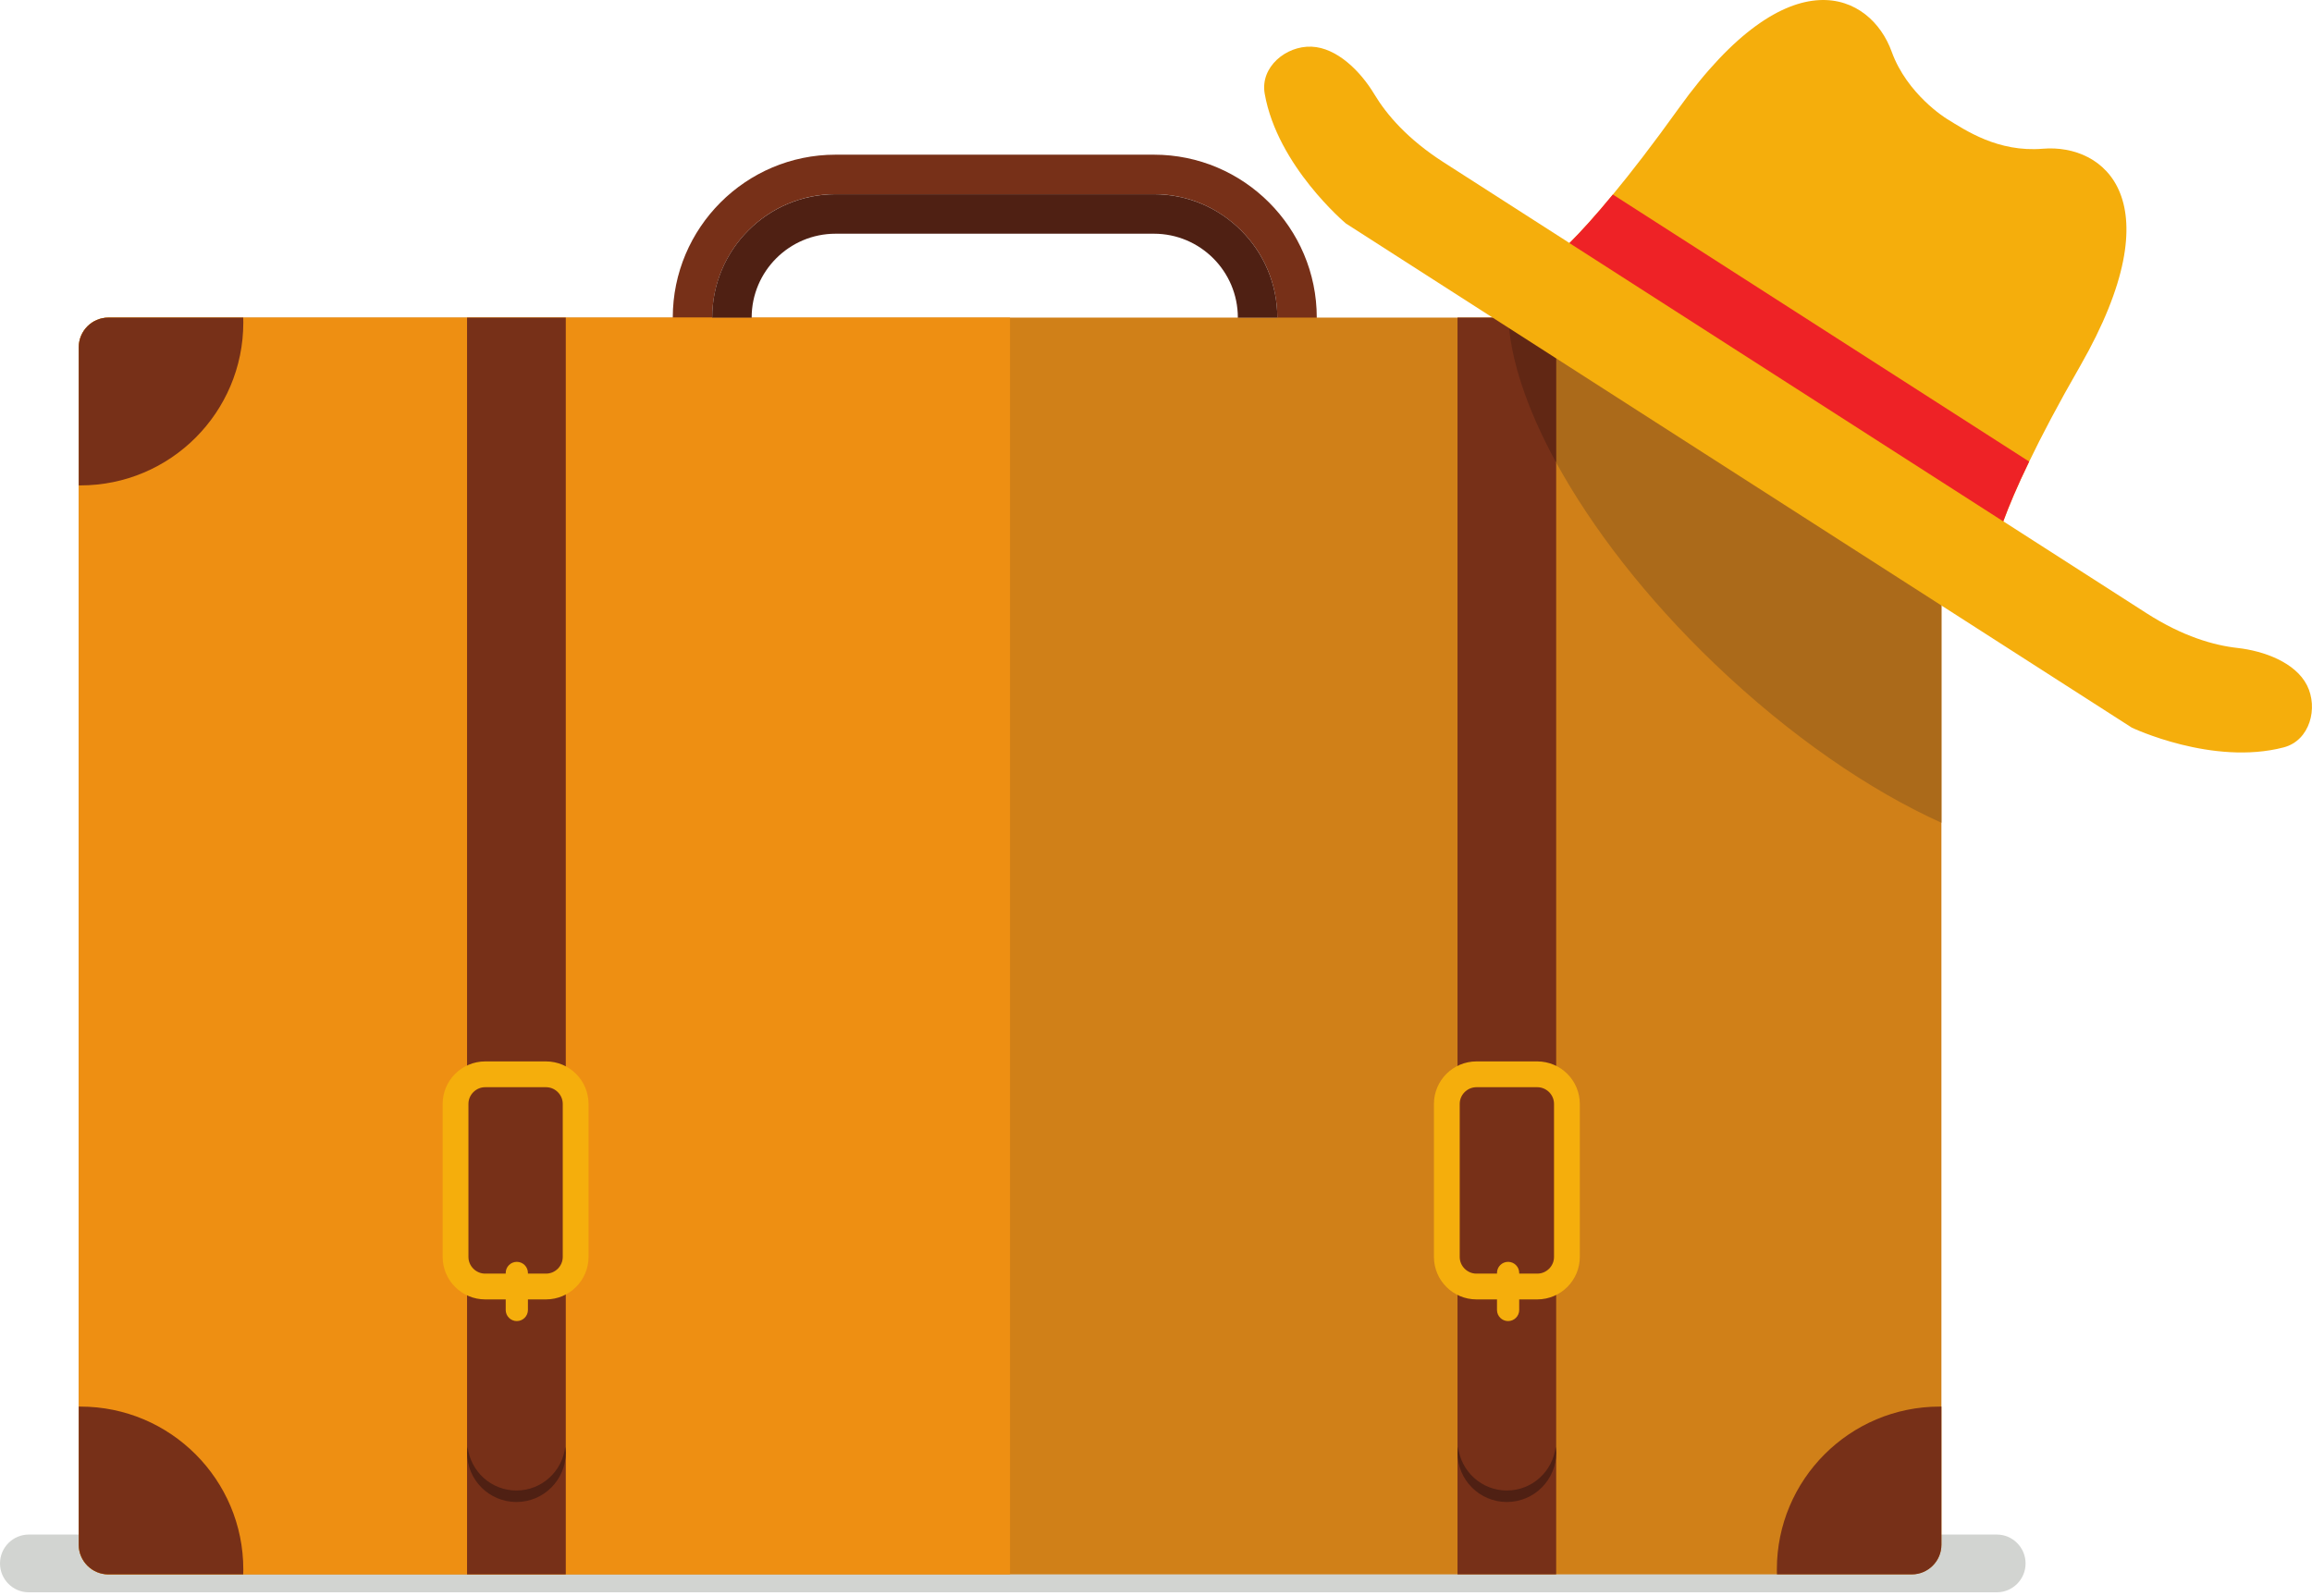
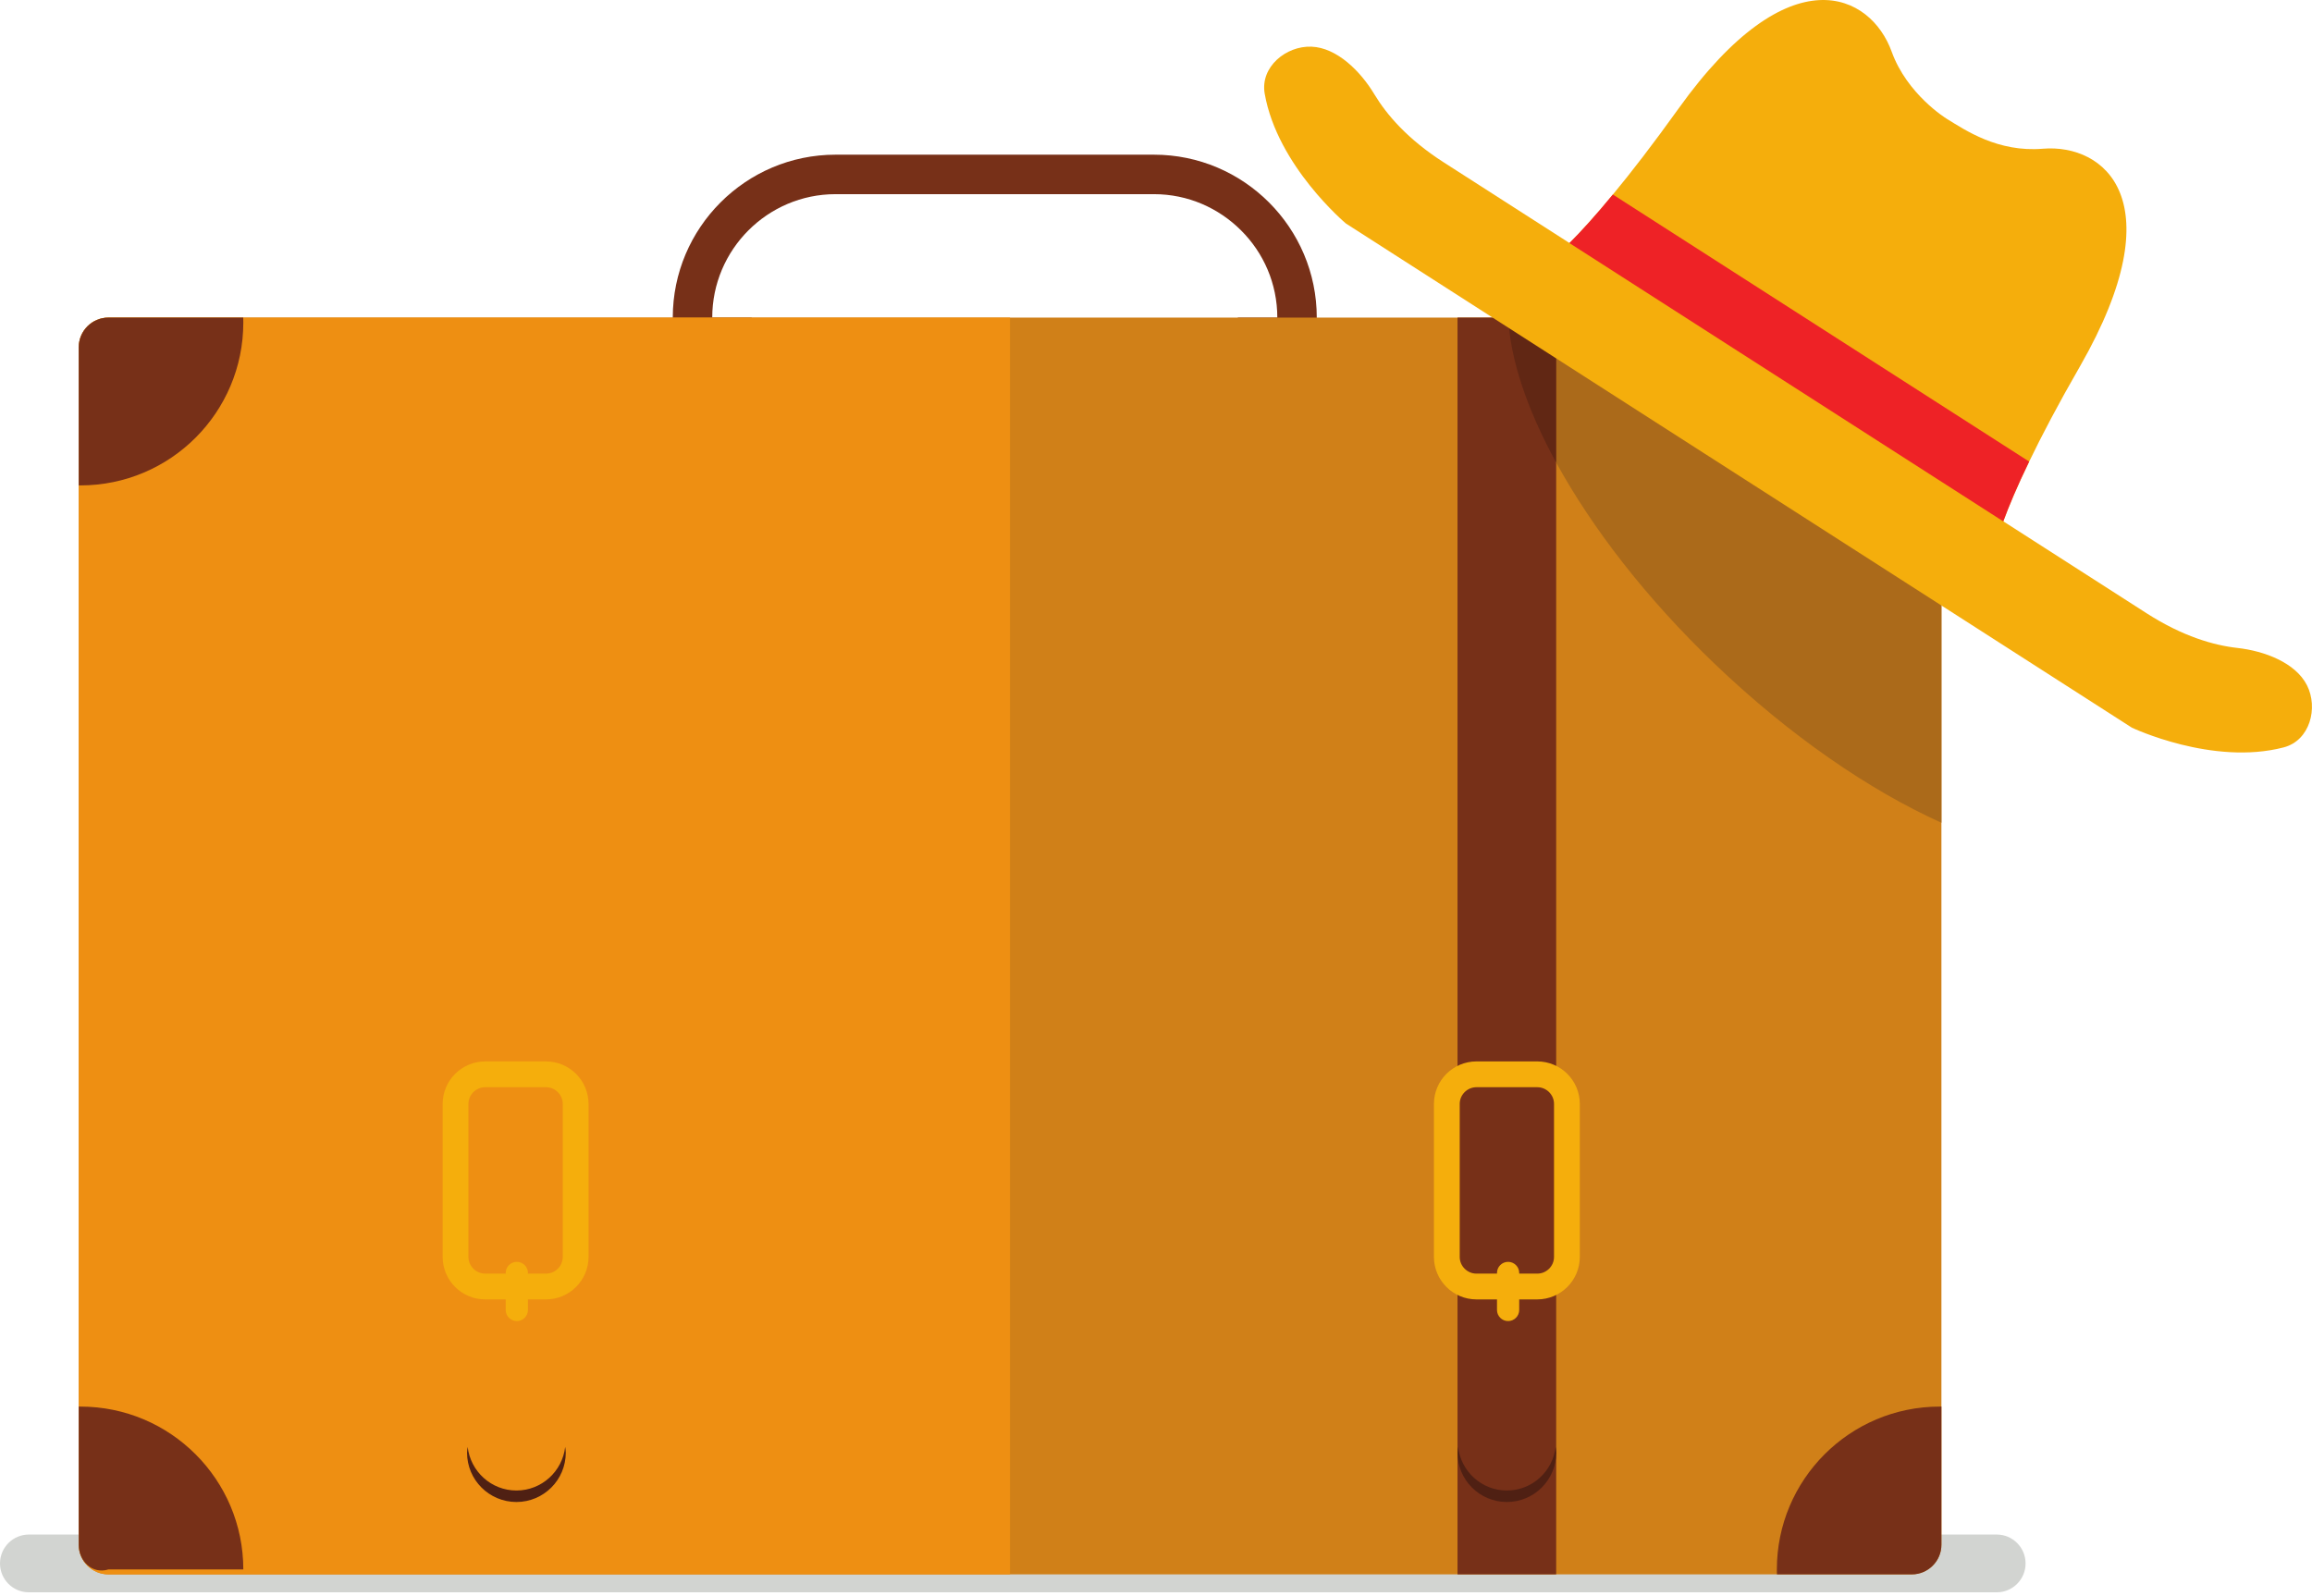
<svg xmlns="http://www.w3.org/2000/svg" width="239" height="165" viewBox="0 0 239 165" fill="none">
  <path d="M209.391 161.638C209.391 163.288 208.054 164.625 206.406 164.625H2.986C1.337 164.625 0 163.288 0 161.638C0 159.989 1.337 158.652 2.986 158.652H206.406C208.054 158.652 209.391 159.989 209.391 161.638Z" fill="#D2D4D1" />
  <path d="M127.96 32.834C127.96 37.62 124.08 41.514 119.294 41.514H86.374C81.587 41.514 77.707 37.62 77.707 32.834H73.627C73.627 25.807 79.346 20.074 86.374 20.074H119.294C122.814 20.074 125.987 21.514 128.294 23.82C130.614 26.127 132.04 29.314 132.04 32.834H127.96ZM119.294 15.992H86.374C77.093 15.992 69.547 23.552 69.547 32.834C69.547 42.127 77.093 49.674 86.374 49.674H119.294C128.574 49.674 136.12 42.127 136.12 32.834C136.12 23.552 128.574 15.992 119.294 15.992Z" fill="#773018" />
  <path d="M200.692 35.901V159.714C200.692 161.394 199.305 162.768 197.625 162.768H11.198C9.519 162.768 8.145 161.394 8.145 159.714V35.901C8.145 34.208 9.519 32.834 11.198 32.834H197.625C199.305 32.834 200.692 34.208 200.692 35.901Z" fill="#D08018" />
  <path d="M104.41 32.837V162.771H11.203C9.518 162.771 8.141 161.395 8.141 159.71V35.898C8.141 34.215 9.518 32.837 11.203 32.837H104.41Z" fill="#EE8F12" />
-   <path d="M132.042 32.836H127.961C127.961 28.051 124.071 24.163 119.286 24.163H86.376C81.59 24.163 77.702 28.051 77.702 32.836H73.621C73.621 25.805 79.346 20.08 86.376 20.08H119.286C122.806 20.08 125.99 21.509 128.297 23.825C130.613 26.132 132.042 29.316 132.042 32.836Z" fill="#4F2013" />
-   <path d="M25.152 162.261C25.152 162.435 25.152 162.598 25.142 162.771H11.203C9.518 162.771 8.141 161.395 8.141 159.71V145.423H8.314C17.61 145.423 25.152 152.966 25.152 162.261Z" fill="#773018" />
+   <path d="M25.152 162.261H11.203C9.518 162.771 8.141 161.395 8.141 159.71V145.423H8.314C17.61 145.423 25.152 152.966 25.152 162.261Z" fill="#773018" />
  <path d="M183.68 162.261C183.68 162.435 183.68 162.598 183.689 162.771H197.629C199.313 162.771 200.69 161.395 200.69 159.71V145.423H200.518C191.221 145.423 183.68 152.966 183.68 162.261Z" fill="#773018" />
  <path d="M25.152 33.346C25.152 33.173 25.152 33.009 25.142 32.836H11.203C9.518 32.836 8.141 34.214 8.141 35.897V50.184H8.314C17.61 50.184 25.152 42.642 25.152 33.346Z" fill="#773018" />
  <path d="M200.693 35.902V50.182H200.52C191.226 50.182 183.68 42.648 183.68 33.342C183.68 33.168 183.68 33.008 183.693 32.835H197.626C199.306 32.835 200.693 34.208 200.693 35.902Z" fill="#773018" />
-   <path d="M58.486 162.771H48.281V32.837H58.486V162.771Z" fill="#773018" />
  <path d="M150.668 162.768H160.868V32.834H150.668V162.768Z" fill="#773018" />
  <path d="M59.507 129.948H58.174C58.173 130.422 57.983 130.847 57.665 131.167C57.346 131.484 56.92 131.675 56.446 131.675H50.153C49.678 131.675 49.253 131.484 48.933 131.167C48.616 130.848 48.425 130.423 48.425 129.948V114.131C48.425 113.656 48.616 113.231 48.933 112.912C49.253 112.595 49.679 112.404 50.153 112.403H56.446C56.92 112.403 57.346 112.595 57.665 112.912C57.983 113.231 58.173 113.656 58.174 114.131V129.948H59.507H60.841V114.131C60.835 111.704 58.871 109.742 56.446 109.736H50.153C47.727 109.742 45.763 111.704 45.758 114.131V129.948C45.763 132.374 47.727 134.338 50.153 134.342H56.446C58.871 134.336 60.835 132.375 60.841 129.948H59.507Z" fill="#F5AE0C" />
  <path d="M54.574 135.434C54.574 136.066 54.06 136.582 53.426 136.582C52.792 136.582 52.277 136.066 52.277 135.434V131.606C52.277 130.973 52.792 130.458 53.426 130.458C54.06 130.458 54.574 130.973 54.574 131.606V135.434Z" fill="#F5AE0C" />
  <path d="M161.978 129.948H160.645C160.645 130.423 160.454 130.848 160.137 131.167C159.817 131.484 159.392 131.675 158.917 131.675H152.624C152.15 131.675 151.724 131.484 151.405 131.167C151.088 130.848 150.897 130.423 150.897 129.948V114.131C150.897 113.656 151.088 113.231 151.405 112.911C151.725 112.595 152.15 112.404 152.624 112.403H158.917C159.392 112.404 159.817 112.595 160.137 112.911C160.454 113.231 160.645 113.656 160.645 114.131V129.948H161.978H163.312V114.131C163.306 111.704 161.344 109.742 158.917 109.736H152.624C150.198 109.742 148.236 111.704 148.23 114.131V129.948C148.236 132.374 150.198 134.338 152.624 134.342H158.917C161.342 134.338 163.306 132.374 163.312 129.948H161.978Z" fill="#F5AE0C" />
  <path d="M157.046 135.434C157.046 136.066 156.531 136.582 155.898 136.582C155.265 136.582 154.75 136.066 154.75 135.434V131.606C154.75 130.973 155.265 130.458 155.898 130.458C156.531 130.458 157.046 130.973 157.046 131.606V135.434Z" fill="#F5AE0C" />
  <path d="M155.769 154.098C153.157 154.098 151.025 152.124 150.727 149.59C150.704 149.787 150.668 149.982 150.668 150.186C150.668 153.003 152.952 155.287 155.769 155.287C158.587 155.287 160.872 153.003 160.872 150.186C160.872 149.982 160.836 149.787 160.812 149.59C160.513 152.124 158.384 154.098 155.769 154.098Z" fill="#4F2013" />
  <path d="M53.385 154.098C50.77 154.098 48.64 152.124 48.341 149.59C48.319 149.787 48.281 149.982 48.281 150.186C48.281 153.003 50.566 155.287 53.385 155.287C56.202 155.287 58.486 153.003 58.486 150.186C58.486 149.982 58.45 149.787 58.427 149.59C58.129 152.124 55.997 154.098 53.385 154.098Z" fill="#4F2013" />
  <path d="M200.694 85.061C193.294 81.727 185.041 76.087 177.267 68.647C170.161 61.847 164.561 54.567 160.867 47.821V32.834H183.694C183.681 33.007 183.681 33.167 183.681 33.341C183.681 42.647 191.227 50.181 200.521 50.181H200.694V85.061Z" fill="#AB6A1A" />
  <path d="M200.693 50.182H200.52C191.226 50.182 183.68 42.648 183.68 33.342C183.68 33.168 183.68 33.008 183.693 32.835H192.573C195.28 34.782 198.013 36.982 200.693 39.395V50.182Z" fill="#612714" />
  <path d="M160.865 47.822C157.838 42.276 156.105 37.102 155.918 32.836H160.865V47.822Z" fill="#612714" />
  <path d="M238.479 70.844C237.289 68.506 234.083 67.302 231.291 66.989C228.852 66.718 225.64 65.802 221.915 63.411C217.723 60.721 206.433 53.478 195.996 46.781C195.996 46.781 186.04 40.394 175.155 33.41C164.717 26.714 153.428 19.471 149.235 16.78C145.509 14.391 143.34 11.855 142.075 9.751C140.629 7.343 138.196 4.931 135.575 4.826C132.952 4.72 130.249 6.92 130.737 9.688C132.052 17.175 139.131 23.106 139.131 23.106L169.333 42.483L190.176 55.854L220.379 75.231C220.379 75.231 228.72 79.194 236.073 77.27C238.792 76.558 239.665 73.184 238.479 70.844Z" fill="#F5AE0C" />
  <path d="M205.947 58.635L158.414 28.139C158.414 28.139 159.463 27.884 162.241 25.131C163.409 23.967 164.897 22.34 166.73 20.111C168.606 17.847 170.855 14.937 173.529 11.209C185.025 -4.855 193.399 -0.631 195.551 5.345C197.139 9.751 201.17 12.235 201.198 12.252L201.283 12.308C203.153 13.447 206.521 15.769 211.186 15.376C217.53 14.852 224.846 20.693 215.035 37.84C212.747 41.813 211.041 45.072 209.765 47.72C208.502 50.316 207.658 52.356 207.087 53.904C205.741 57.575 205.947 58.635 205.947 58.635Z" fill="#F5AE0C" />
  <path d="M207.085 53.904L162.238 25.131C163.406 23.967 164.894 22.34 166.728 20.111L209.762 47.72C208.5 50.316 207.656 52.356 207.085 53.904Z" fill="#EE2226" />
</svg>